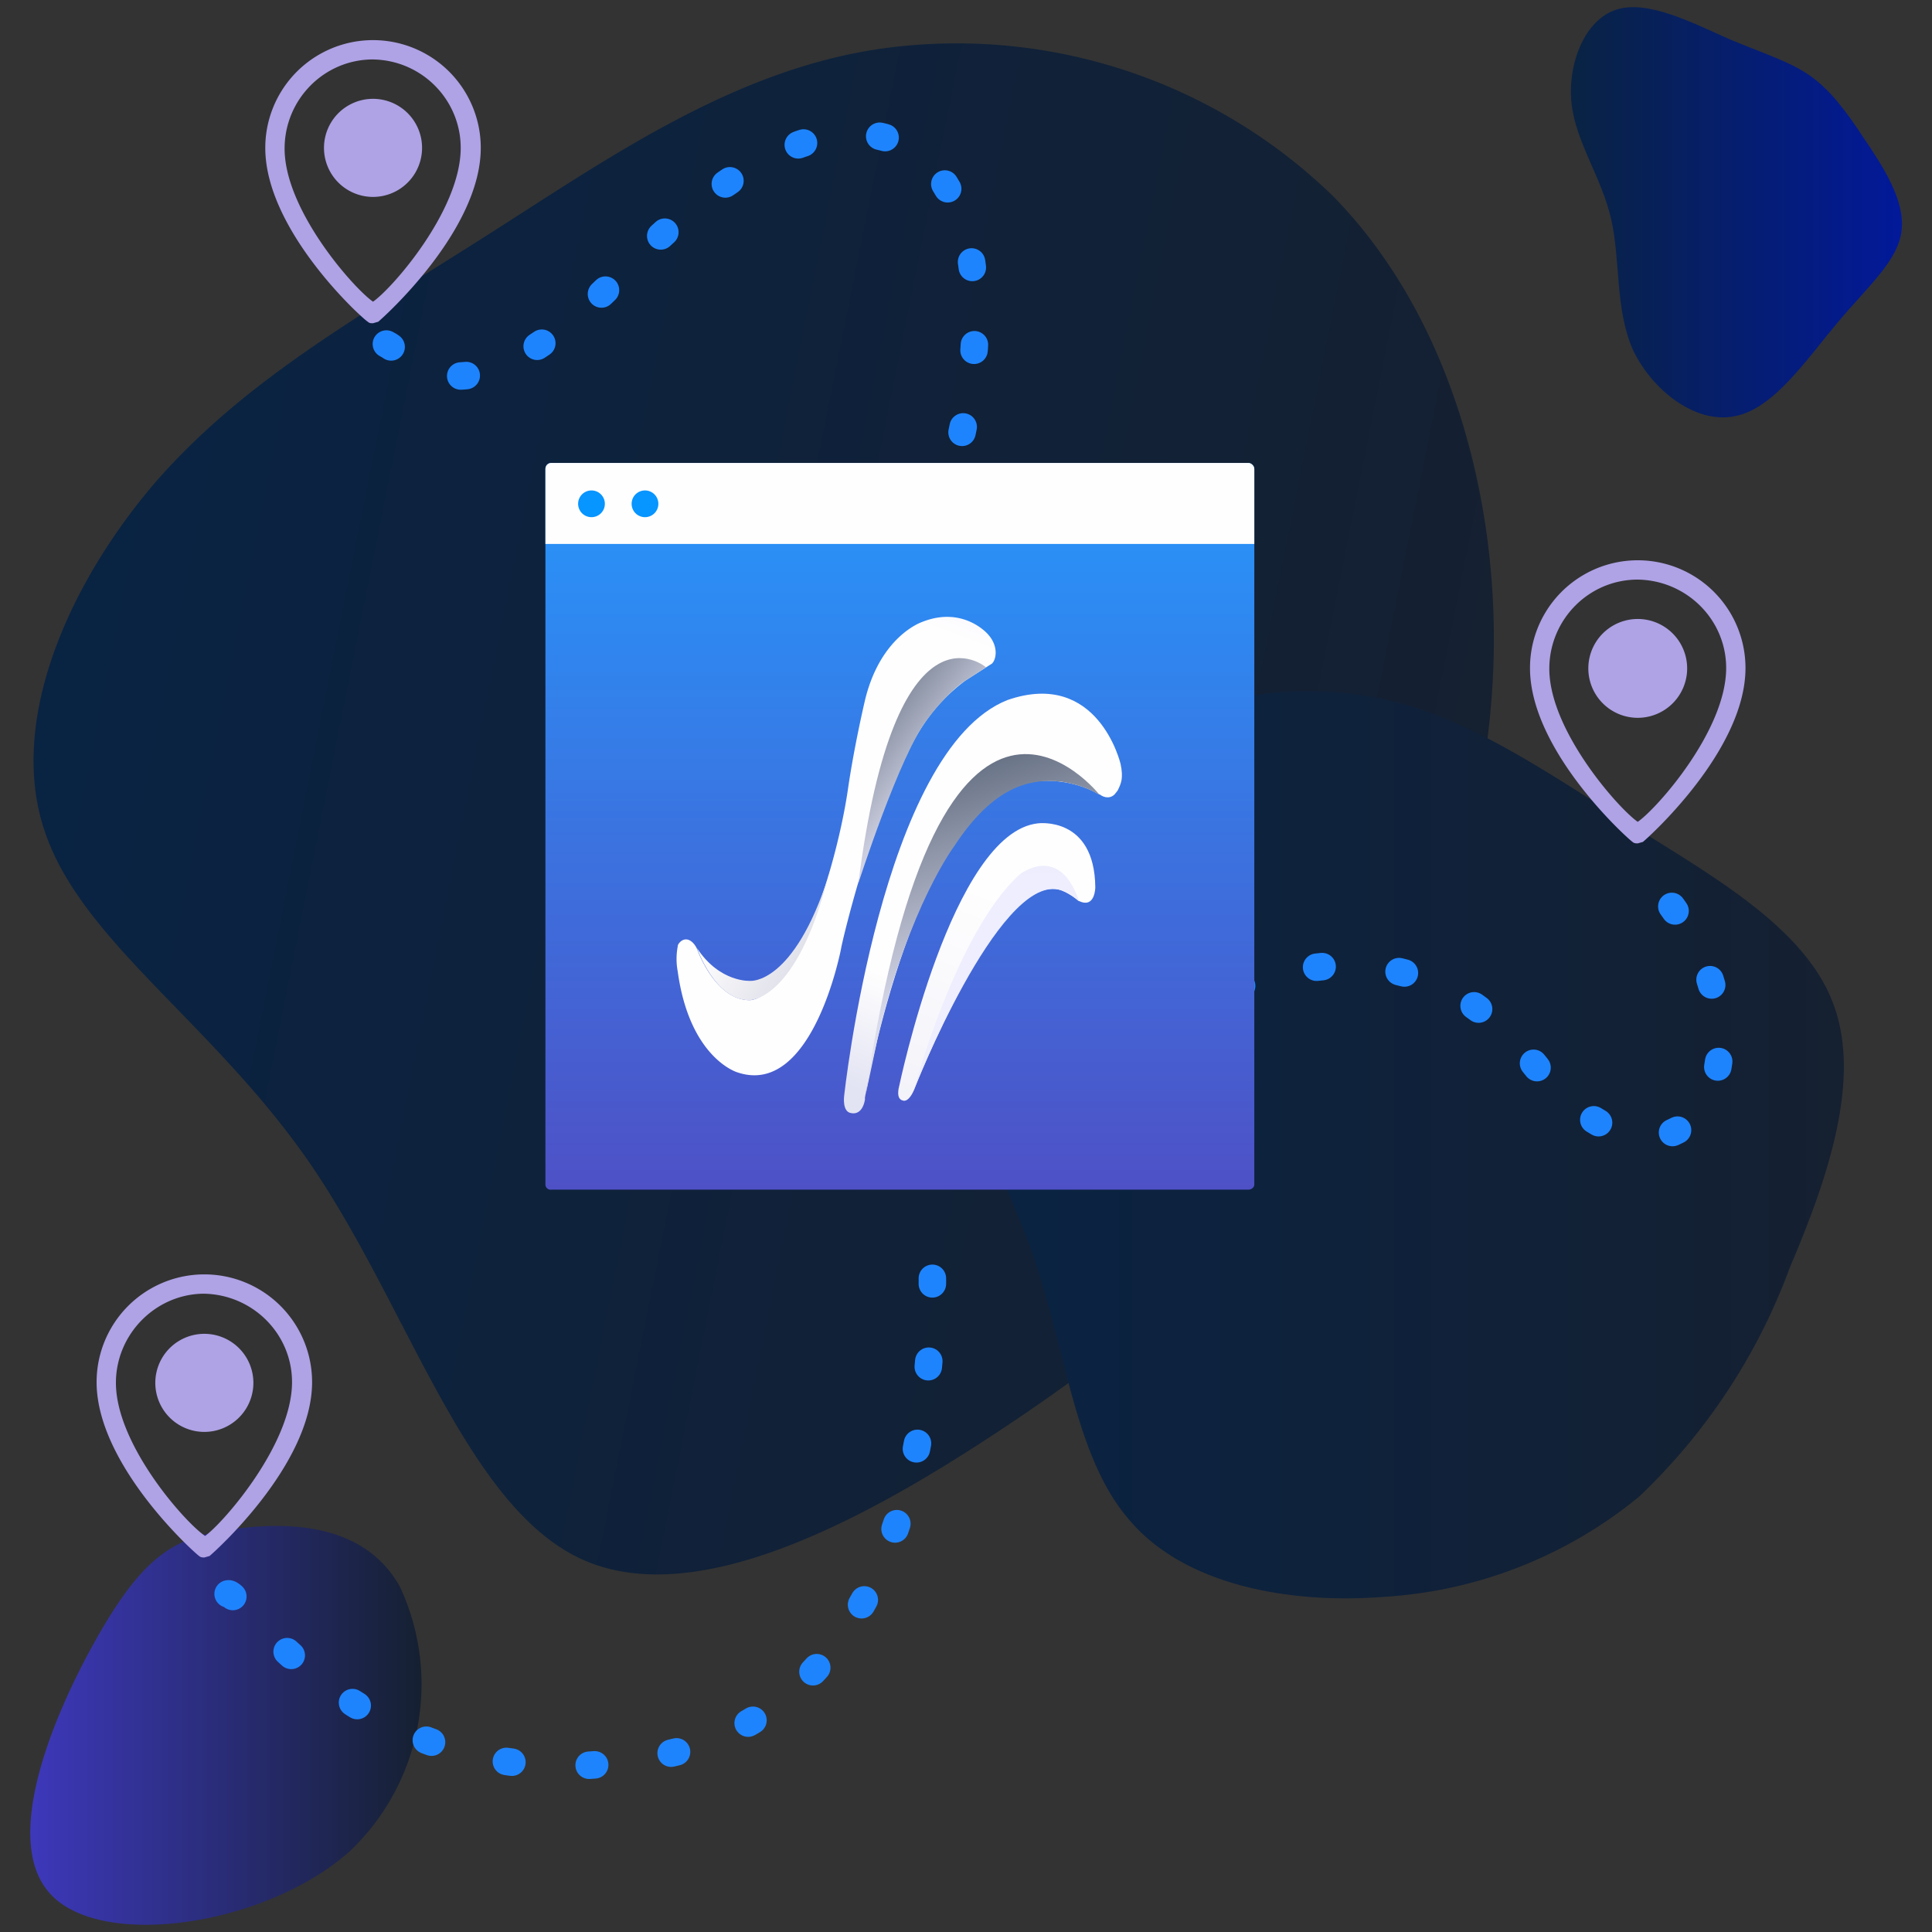
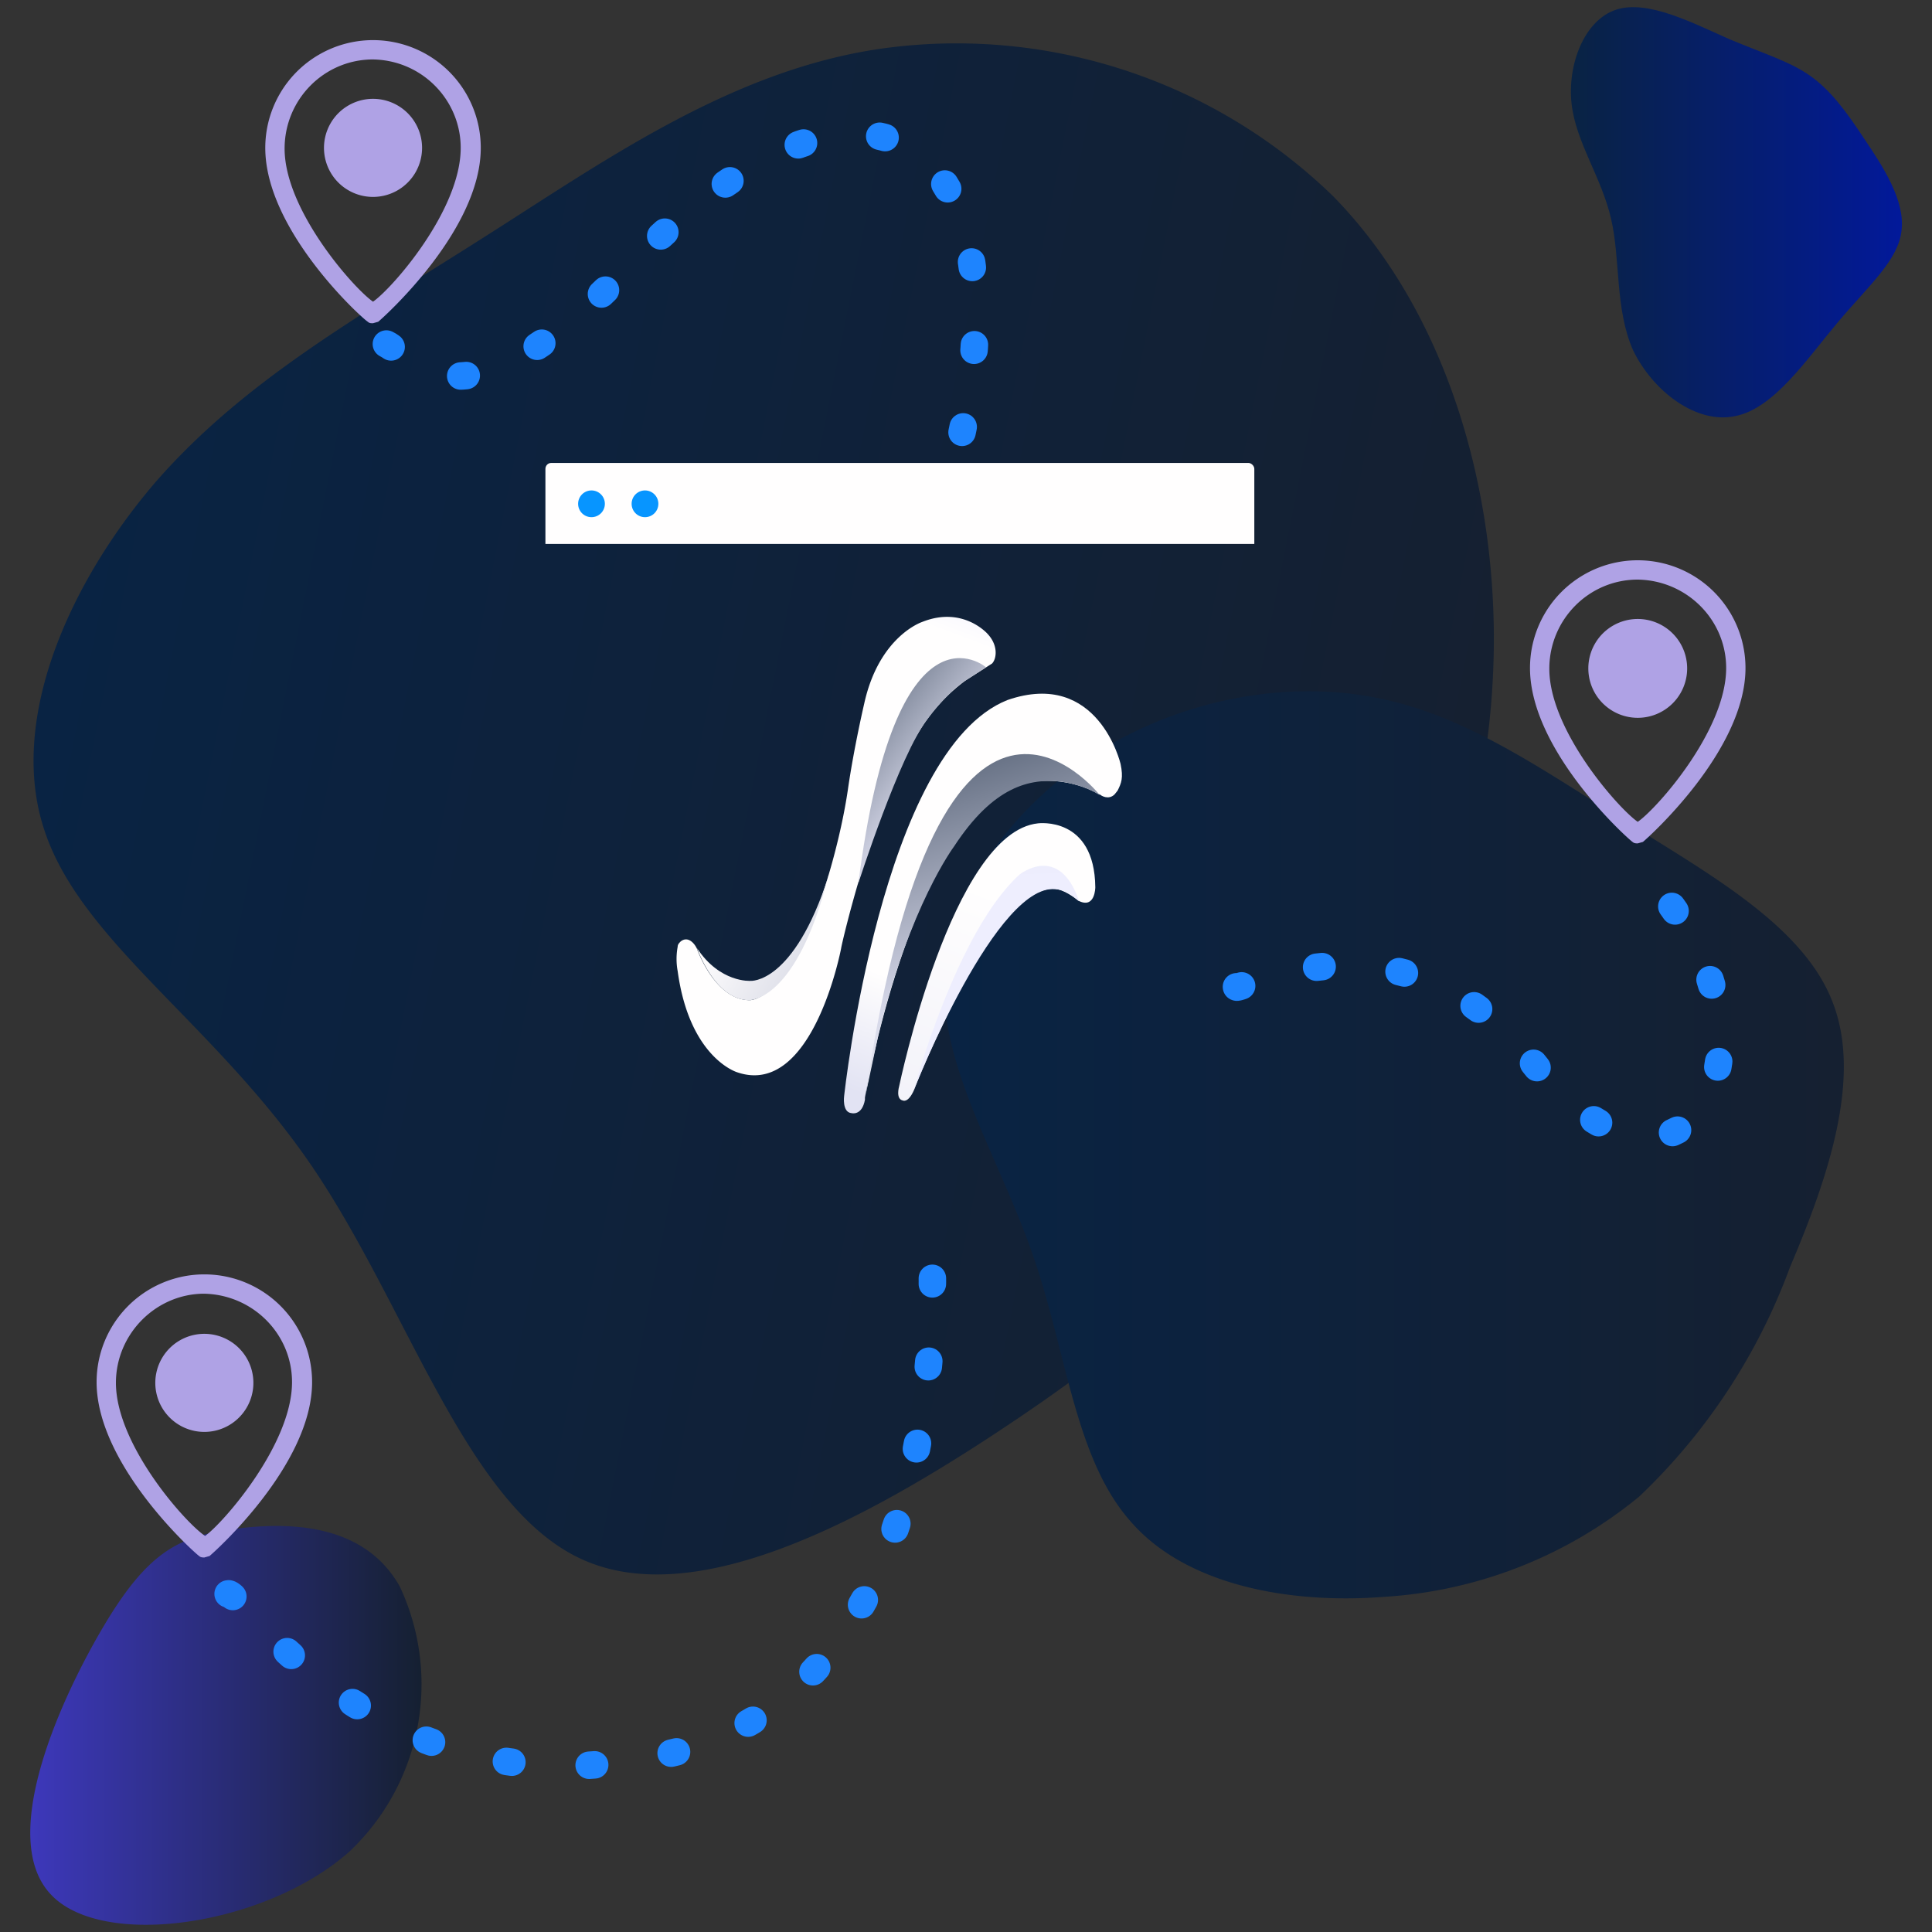
<svg xmlns="http://www.w3.org/2000/svg" xml:space="preserve" baseProfile="basic" viewBox="0 0 260 260">
  <rect x="0" y="0" width="260" height="260" fill="#333333" stroke="none" />
  <linearGradient id="a" x1="148.9" x2="341.1" y1="8287.9" y2="8287.9" gradientTransform="scale(1 -1)rotate(-11.3 -42256 4818.5)" gradientUnits="userSpaceOnUse">
    <stop offset="0" stop-color="#092343" />
    <stop offset="1" stop-color="#152031" />
  </linearGradient>
  <path fill="url(#a)" d="M179.4 26.4C194.7 42 201.6 66 201 88.7s-8.4 43.8-20.4 61.1-27.9 30.8-46.8 43.2c-19 12.5-41.3 24-56.2 16.5-15.2-7.6-23-34.3-36-53.1S10.9 126.6 6 111.8C1 97 9.3 78.4 21 64.8c12-13.7 27.2-22.1 43.7-32.6C81.3 21.7 98.9 9 119.7 6.4a72.7 72.7 0 0 1 59.7 20" />
  <linearGradient id="b" x1="127.1" x2="248.1" y1="7325.2" y2="7325.2" gradientTransform="matrix(1 0 0 -1 0 7479.2)" gradientUnits="userSpaceOnUse">
    <stop offset="0" stop-color="#092343" />
    <stop offset="1" stop-color="#152031" />
  </linearGradient>
  <path fill="url(#b)" d="M219 110.7c11.3 7.1 23.7 14 27.6 24.1 4 10.1-.5 23.5-5.7 35.7a81.3 81.3 0 0 1-20.3 30.9 59.8 59.8 0 0 1-34.4 13.5c-13 1-26.7-1.7-34-10.1-7.5-8.4-8.6-22.5-13.1-35.6-4.5-13.2-12.5-25.4-12-37.3.6-12 9.4-23.6 20.8-30.8 11.3-7 25.2-9.6 37.3-7.2 12 2.3 22.4 9.7 33.8 16.8" />
  <linearGradient id="c" x1="211.4" x2="256" y1="7450.6" y2="7450.6" gradientTransform="matrix(1 0 0 -1 0 7479.2)" gradientUnits="userSpaceOnUse">
    <stop offset="0" stop-color="#092343" />
    <stop offset="1" stop-color="#02199a" />
  </linearGradient>
  <path fill="url(#c)" d="M243.6 10.2c2.7 1.9 4.8 4.7 7.3 8.5 2.5 3.7 5.5 8.3 5 12.3-.4 4-4.4 7.4-8.6 12.4S238.7 55 233.5 56c-5.2 1.1-11-3.3-13.7-8.8-2.5-5.6-1.7-12.3-3-17.8-1.3-5.6-4.7-10.2-5.3-15.4-.6-5.3 1.7-11.3 6-12.7s10.5 1.9 15.3 4c4.8 2 8.1 3 10.8 4.9" />
  <linearGradient id="d" x1="4" x2="56.8" y1="7247" y2="7247" gradientTransform="matrix(1 0 0 -1 0 7479.2)" gradientUnits="userSpaceOnUse">
    <stop offset="0" stop-color="#3d38bb" />
    <stop offset="1" stop-color="#152031" />
  </linearGradient>
  <path fill="url(#d)" d="M53.8 213.5a31 31 0 0 1-6.8 35.7c-11.3 10-33.3 13.2-40.2 5.7-7-7.5 1-25.6 7-35.8s10.2-12.3 17.4-13.3c7.3-1 17.7-1 22.6 7.7" />
  <g fill="#AFA2E5">
    <path d="M220.4 113.5c-.2 0-.5 0-.7-.2-.5-.3-13.8-12.2-13.8-23.4a14.5 14.5 0 1 1 29 0c0 11.2-13.3 23-13.8 23.4l-.7.2m0-35.5c-6.6 0-11.9 5.4-11.9 12 0 8.3 9.3 18.8 11.9 20.6 2.6-1.8 11.9-12.3 11.9-20.7 0-6.5-5.3-11.8-11.9-11.9" />
    <path d="M220.4 96.6a6.6 6.6 0 1 1 0-13.3 6.6 6.6 0 0 1 0 13.3" />
  </g>
  <g fill="#AFA2E5">
    <path d="M50.2 43.5c-.3 0-.5 0-.7-.2-.6-.3-13.8-12.2-13.8-23.4a14.5 14.5 0 1 1 29 0c0 11.2-13.3 23-13.8 23.4l-.7.2m0-35.5c-6.6 0-11.9 5.4-11.9 12 0 8.3 9.3 18.8 11.9 20.6C52.8 38.8 62 28.3 62 19.9 62 13.4 56.7 8 50 8z" />
    <path d="M50.2 26.5a6.6 6.6 0 1 1 0-13.2 6.6 6.6 0 0 1 0 13.2" />
  </g>
  <g fill="#AFA2E5">
    <path d="M27.5 209.6c-.2 0-.5 0-.7-.2-.5-.3-13.8-12.2-13.8-23.4a14.5 14.5 0 1 1 29 0c0 11.2-13.3 23-13.8 23.4l-.7.2m0-35.5c-6.5 0-11.9 5.4-11.9 12 0 8.3 9.3 18.8 12 20.6C30 205 39.3 194.4 39.3 186c0-6.5-5.3-11.8-11.9-11.9z" />
    <path d="M27.5 192.7a6.6 6.6 0 1 1 0-13.2 6.6 6.6 0 0 1 0 13.2" />
  </g>
  <path fill="none" stroke="#1E84FE" stroke-dasharray="0.745,10.423" stroke-linecap="round" stroke-linejoin="round" stroke-width="3.7" d="M30.7 214.5c1.7-.6 20.8 31.4 61 21.1 39.8-10.9 33.4-73 33.4-73m41.3-29.8c-.2.9 22.2-11.7 39.5 9.7 21 26.9 37.4-3.3 14.5-25.8M52 46.3c3.5 1.7 10 13.4 33-10.8C119.5.9 138 22 129 60.3" />
  <linearGradient id="e" x1="121.1" x2="121.1" y1="7416.9" y2="7319.1" gradientTransform="matrix(1 0 0 -1 0 7479.2)" gradientUnits="userSpaceOnUse">
    <stop offset="0" stop-color="#2697fc" />
    <stop offset="1" stop-color="#4e51c6" />
  </linearGradient>
-   <path fill="url(#e)" d="M168 160.1H74.2a.7.7 0 0 1-.8-.7V63.1c0-.4.3-.8.8-.8H168c.4 0 .8.4.8.8v96.3c0 .4-.4.7-.8.7" />
  <path fill="#FFFEFE" d="M168.8 73.2H73.4V63.1c0-.4.3-.8.8-.8H168c.4 0 .8.4.8.8v10.1" />
  <circle cx="79.6" cy="67.8" r="1.8" fill="#0795FF" />
  <circle cx="86.8" cy="67.8" r="1.8" fill="#0795FF" />
  <linearGradient id="f" x1="53355" x2="54356" y1="45378.7" y2="42718.5" gradientTransform="matrix(.019 0 0 .019 -915.9 -721.7)" gradientUnits="userSpaceOnUse">
    <stop offset="0" stop-color="#e2e3f3" />
    <stop offset=".3" stop-color="#fffefe" />
    <stop offset=".8" stop-color="#fffefe" />
    <stop offset=".9" stop-color="#fffefe" />
  </linearGradient>
  <path fill="url(#f)" d="M135.6 94.2c-17 6.7-22 53.3-22 53.3s-.3 2.2 1 2.3c0 0 1.4.4 1.8-1.8v-.3c.5-2.8 7.7-42 23.7-42.6 0 0 4-.4 7.8 1.8h.1c.2.2 1.2.8 2 0l.4-.5c.5-1 .8-1.7.4-3.6 0 0-3-12.8-15.2-8.6" />
  <linearGradient id="g" x1="65376.9" x2="62992.5" y1="-55112.6" y2="-49109.4" gradientTransform="matrix(.017 .001 .001 -.017 -923.6 -790.1)" gradientUnits="userSpaceOnUse">
    <stop offset=".5" stop-color="#fffefe" />
    <stop offset=".7" stop-color="#d5d7e8" />
    <stop offset="1" stop-color="#515d71" />
  </linearGradient>
-   <path fill="url(#g)" d="M116.5 147.3C126.5 79.5 148 107 148 107c-1.6-1-3.3-1.5-5.1-1.8-4.3-.5-9.2.6-14.5 8.7 0 0-6 8-10.2 25.4l-1.7 8" />
+   <path fill="url(#g)" d="M116.5 147.3C126.5 79.5 148 107 148 107c-1.6-1-3.3-1.5-5.1-1.8-4.3-.5-9.2.6-14.5 8.7 0 0-6 8-10.2 25.4" />
  <linearGradient id="h" x1="52880.3" x2="56253.6" y1="47502.1" y2="38537.9" gradientTransform="matrix(.019 0 0 .019 -915.9 -721.7)" gradientUnits="userSpaceOnUse">
    <stop offset="0" stop-color="#e2e3f3" />
    <stop offset=".4" stop-color="#fffefe" />
    <stop offset=".9" stop-color="#fffefe" />
  </linearGradient>
  <path fill="url(#h)" d="M142.4 119.7c-8.3-1.8-19.4 27-19.4 27-.8 1.8-1.5 1.4-1.5 1.4-1-.2-.5-1.9-.5-1.9s7.1-34.2 18.7-35.4c0 0 7.6-1 7.7 8.6 0 0 0 3-2.3 1.8 0 0-1.4-1.2-2.7-1.5" />
  <linearGradient id="i" x1="64304.1" x2="64155.2" y1="-55363.8" y2="-50461.6" gradientTransform="matrix(.017 0 0 -.017 -923.9 -790.7)" gradientUnits="userSpaceOnUse">
    <stop offset=".4" stop-color="#eeeefe" />
    <stop offset=".5" stop-color="#e4e5f5" />
    <stop offset=".7" stop-color="#d2d4e5" />
    <stop offset="1" stop-color="#515d71" />
  </linearGradient>
  <path fill="url(#i)" d="M145.1 121.2s-1.4-1.3-2.7-1.5c-8.1-1.6-19.4 26.9-19.4 26.9s5.7-21.2 14.2-28.9c0 0 5.3-4.3 8 3.5z" />
  <linearGradient id="j" x1="52054.5" x2="53758.8" y1="45526.7" y2="40997.9" gradientTransform="matrix(.019 0 0 .019 -915.9 -721.7)" gradientUnits="userSpaceOnUse">
    <stop offset=".3" stop-color="#fffefe" />
    <stop offset=".8" stop-color="#fffefe" />
    <stop offset=".9" stop-color="#eeeefe" />
  </linearGradient>
  <path fill="url(#j)" d="M132.9 85.3s-3.3-3.8-8.8-1.6c0 0-5.8 1.9-7.8 11 0 0-1.4 6-2.2 11.6-.9 6.1-2.7 11.8-2.7 11.8-5 16.7-10.5 16.5-10.5 16.5-4.7 0-7.1-6.9-7.1-6.9-.3-.7-1.2-1.8-2.2-1-.2.2-.4.4-.4.7a9 9 0 0 0 0 3.3c1.6 11.7 8 13.6 8 13.6 10.2 3.5 14-16.7 14-16.7 0-.3 4.8-21.2 11.5-30.7a24 24 0 0 1 5.2-5.3l3.6-2.3c.6-.6.9-2.4-.6-4" />
  <linearGradient id="k" x1="94.3" x2="127.5" y1="119.9" y2="138.6" gradientUnits="userSpaceOnUse">
    <stop offset=".1" stop-color="#fffefe" />
    <stop offset=".7" stop-color="#c5c8d9" />
    <stop offset="1" stop-color="#757e91" />
  </linearGradient>
  <path fill="url(#k)" d="M111.5 117.9C106.8 132.5 101 132 101 132s-4.1.3-7.2-4.4c0 0 2.4 7 7 7 0 0 6.4.3 10.7-16.8z" />
  <linearGradient id="l" x1="63316.9" x2="61016.8" y1="-54056.1" y2="-52258.1" gradientTransform="matrix(.017 0 0 -.017 -924.2 -791.8)" gradientUnits="userSpaceOnUse">
    <stop offset=".3" stop-color="#fffefe" />
    <stop offset=".7" stop-color="#d2d4e5" />
    <stop offset="1" stop-color="#657083" />
  </linearGradient>
  <path fill="url(#l)" d="M115.5 119c5-39.6 17.2-29.2 17.2-29.2l-3.1 2c-2.6 1.9-4.8 5-4.8 5-3.7 4.7-9.3 22.1-9.3 22.1z" />
</svg>